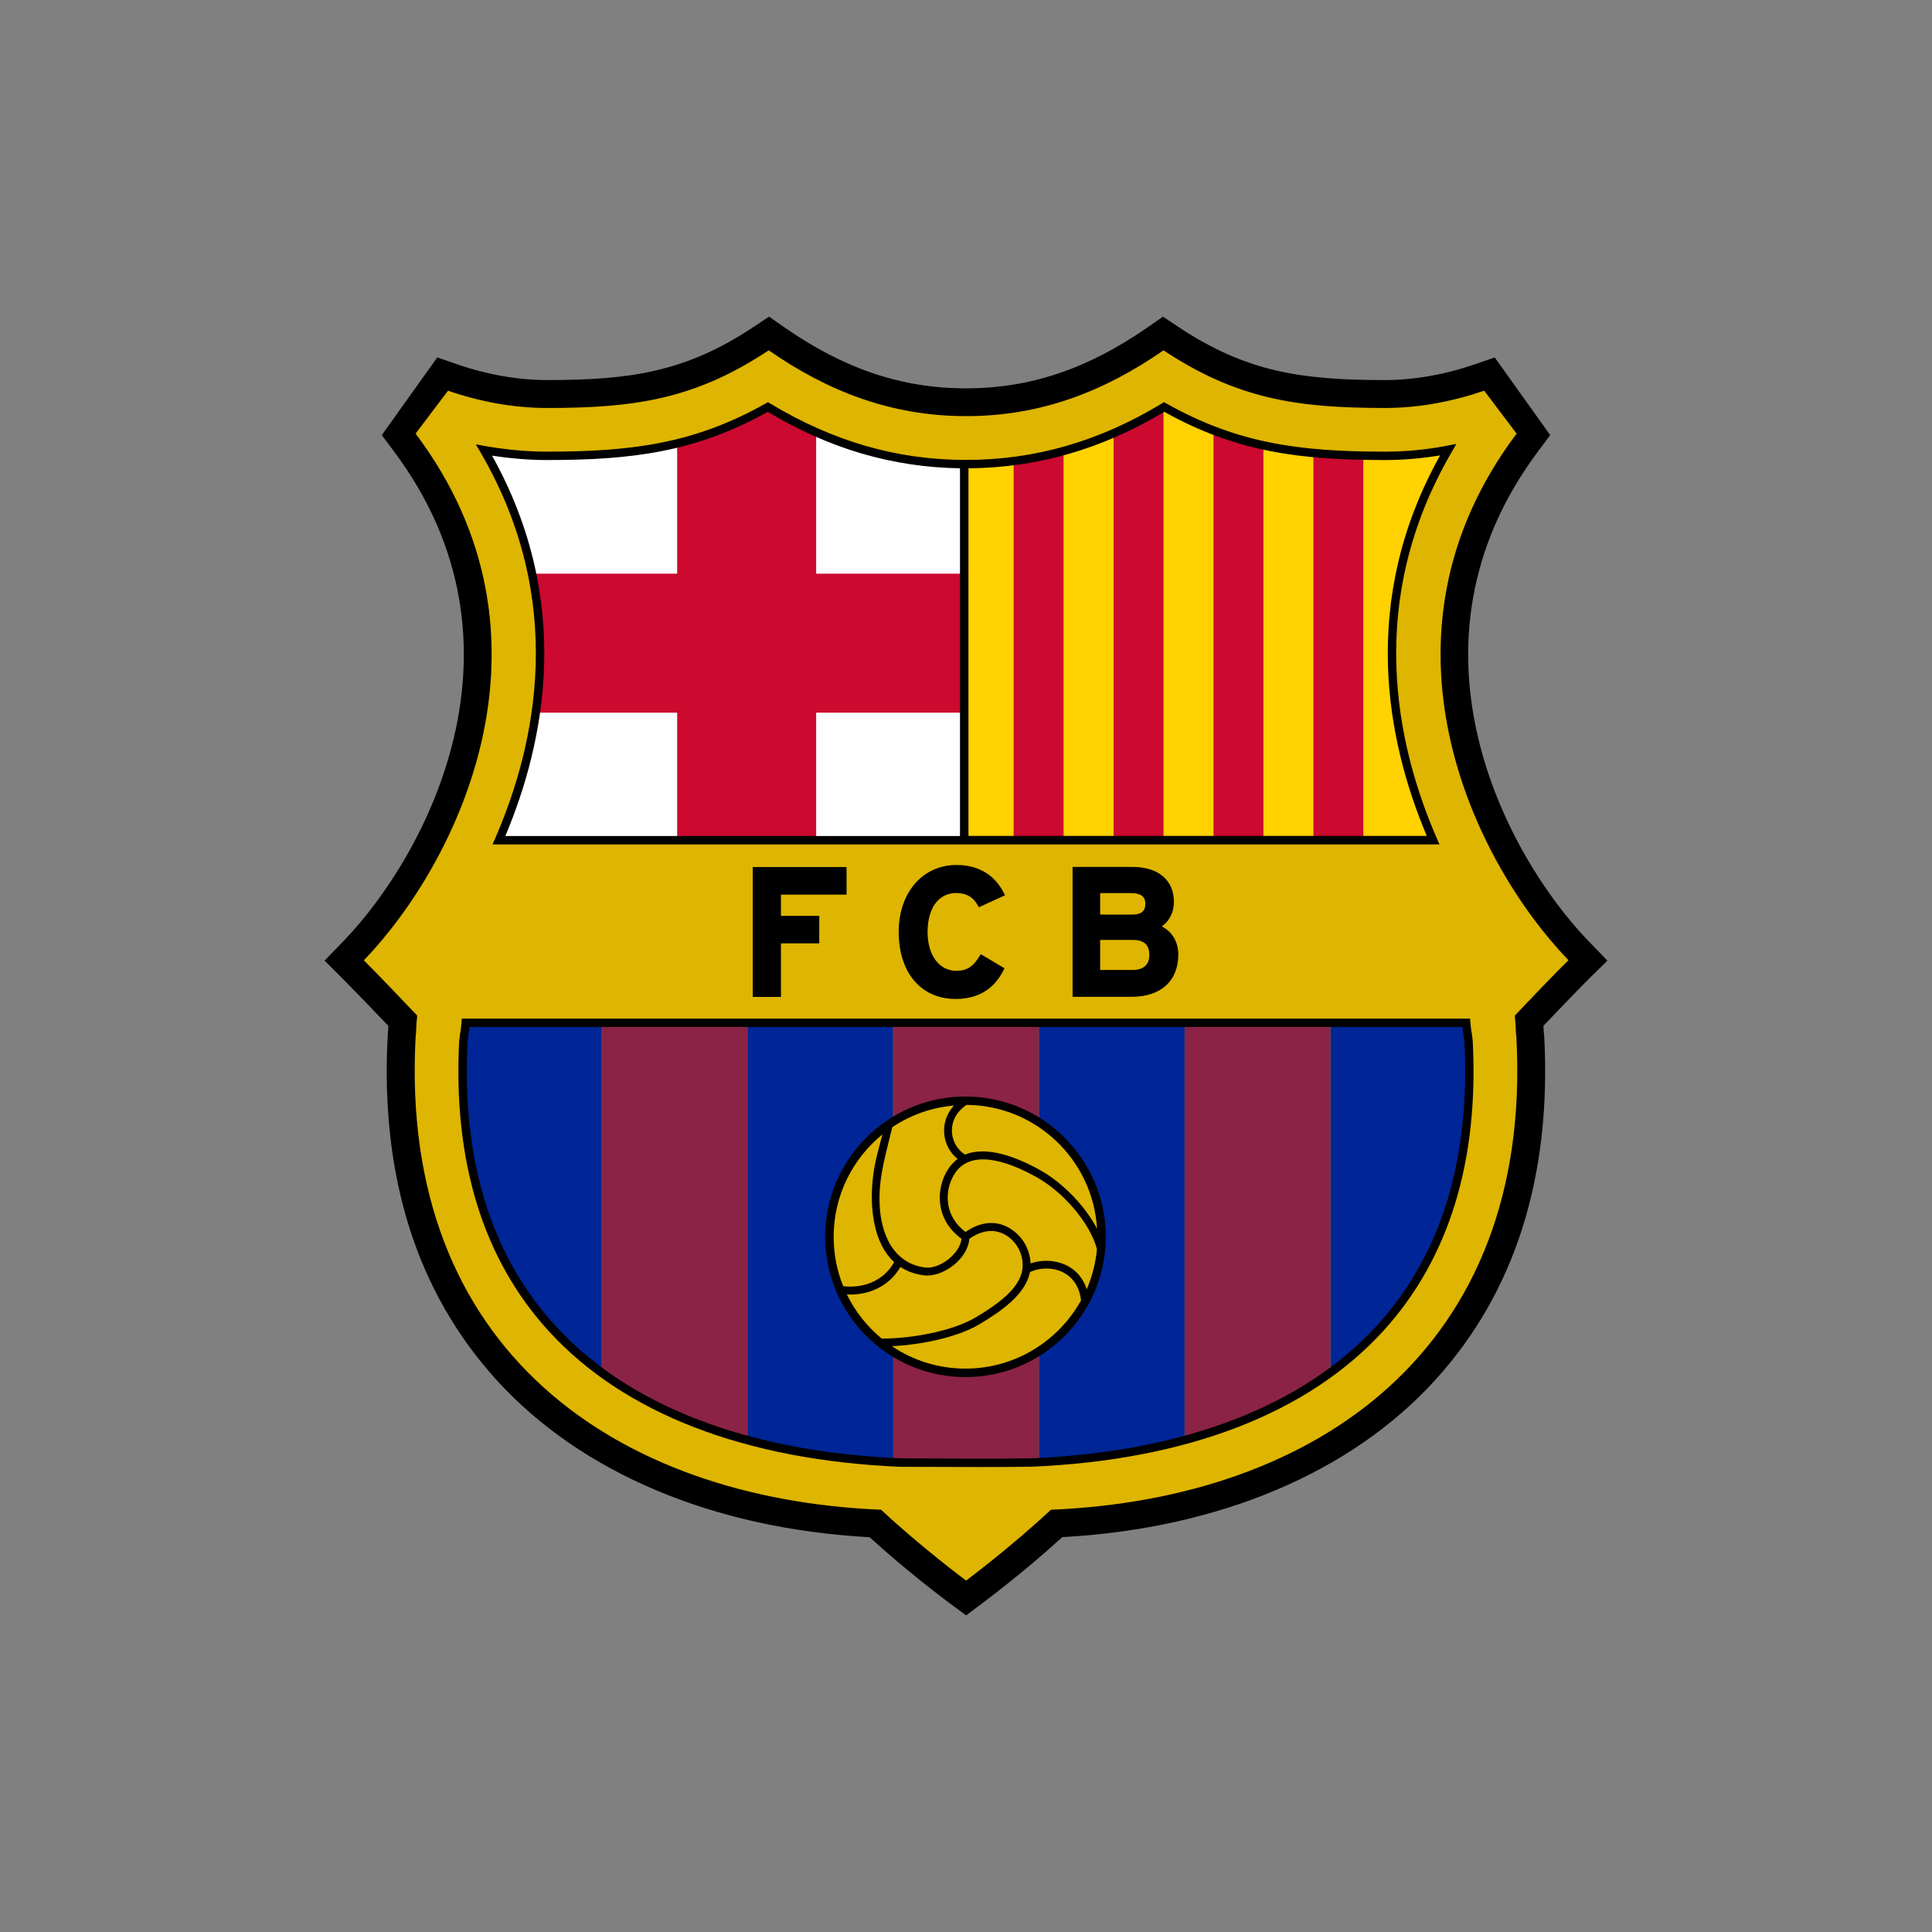
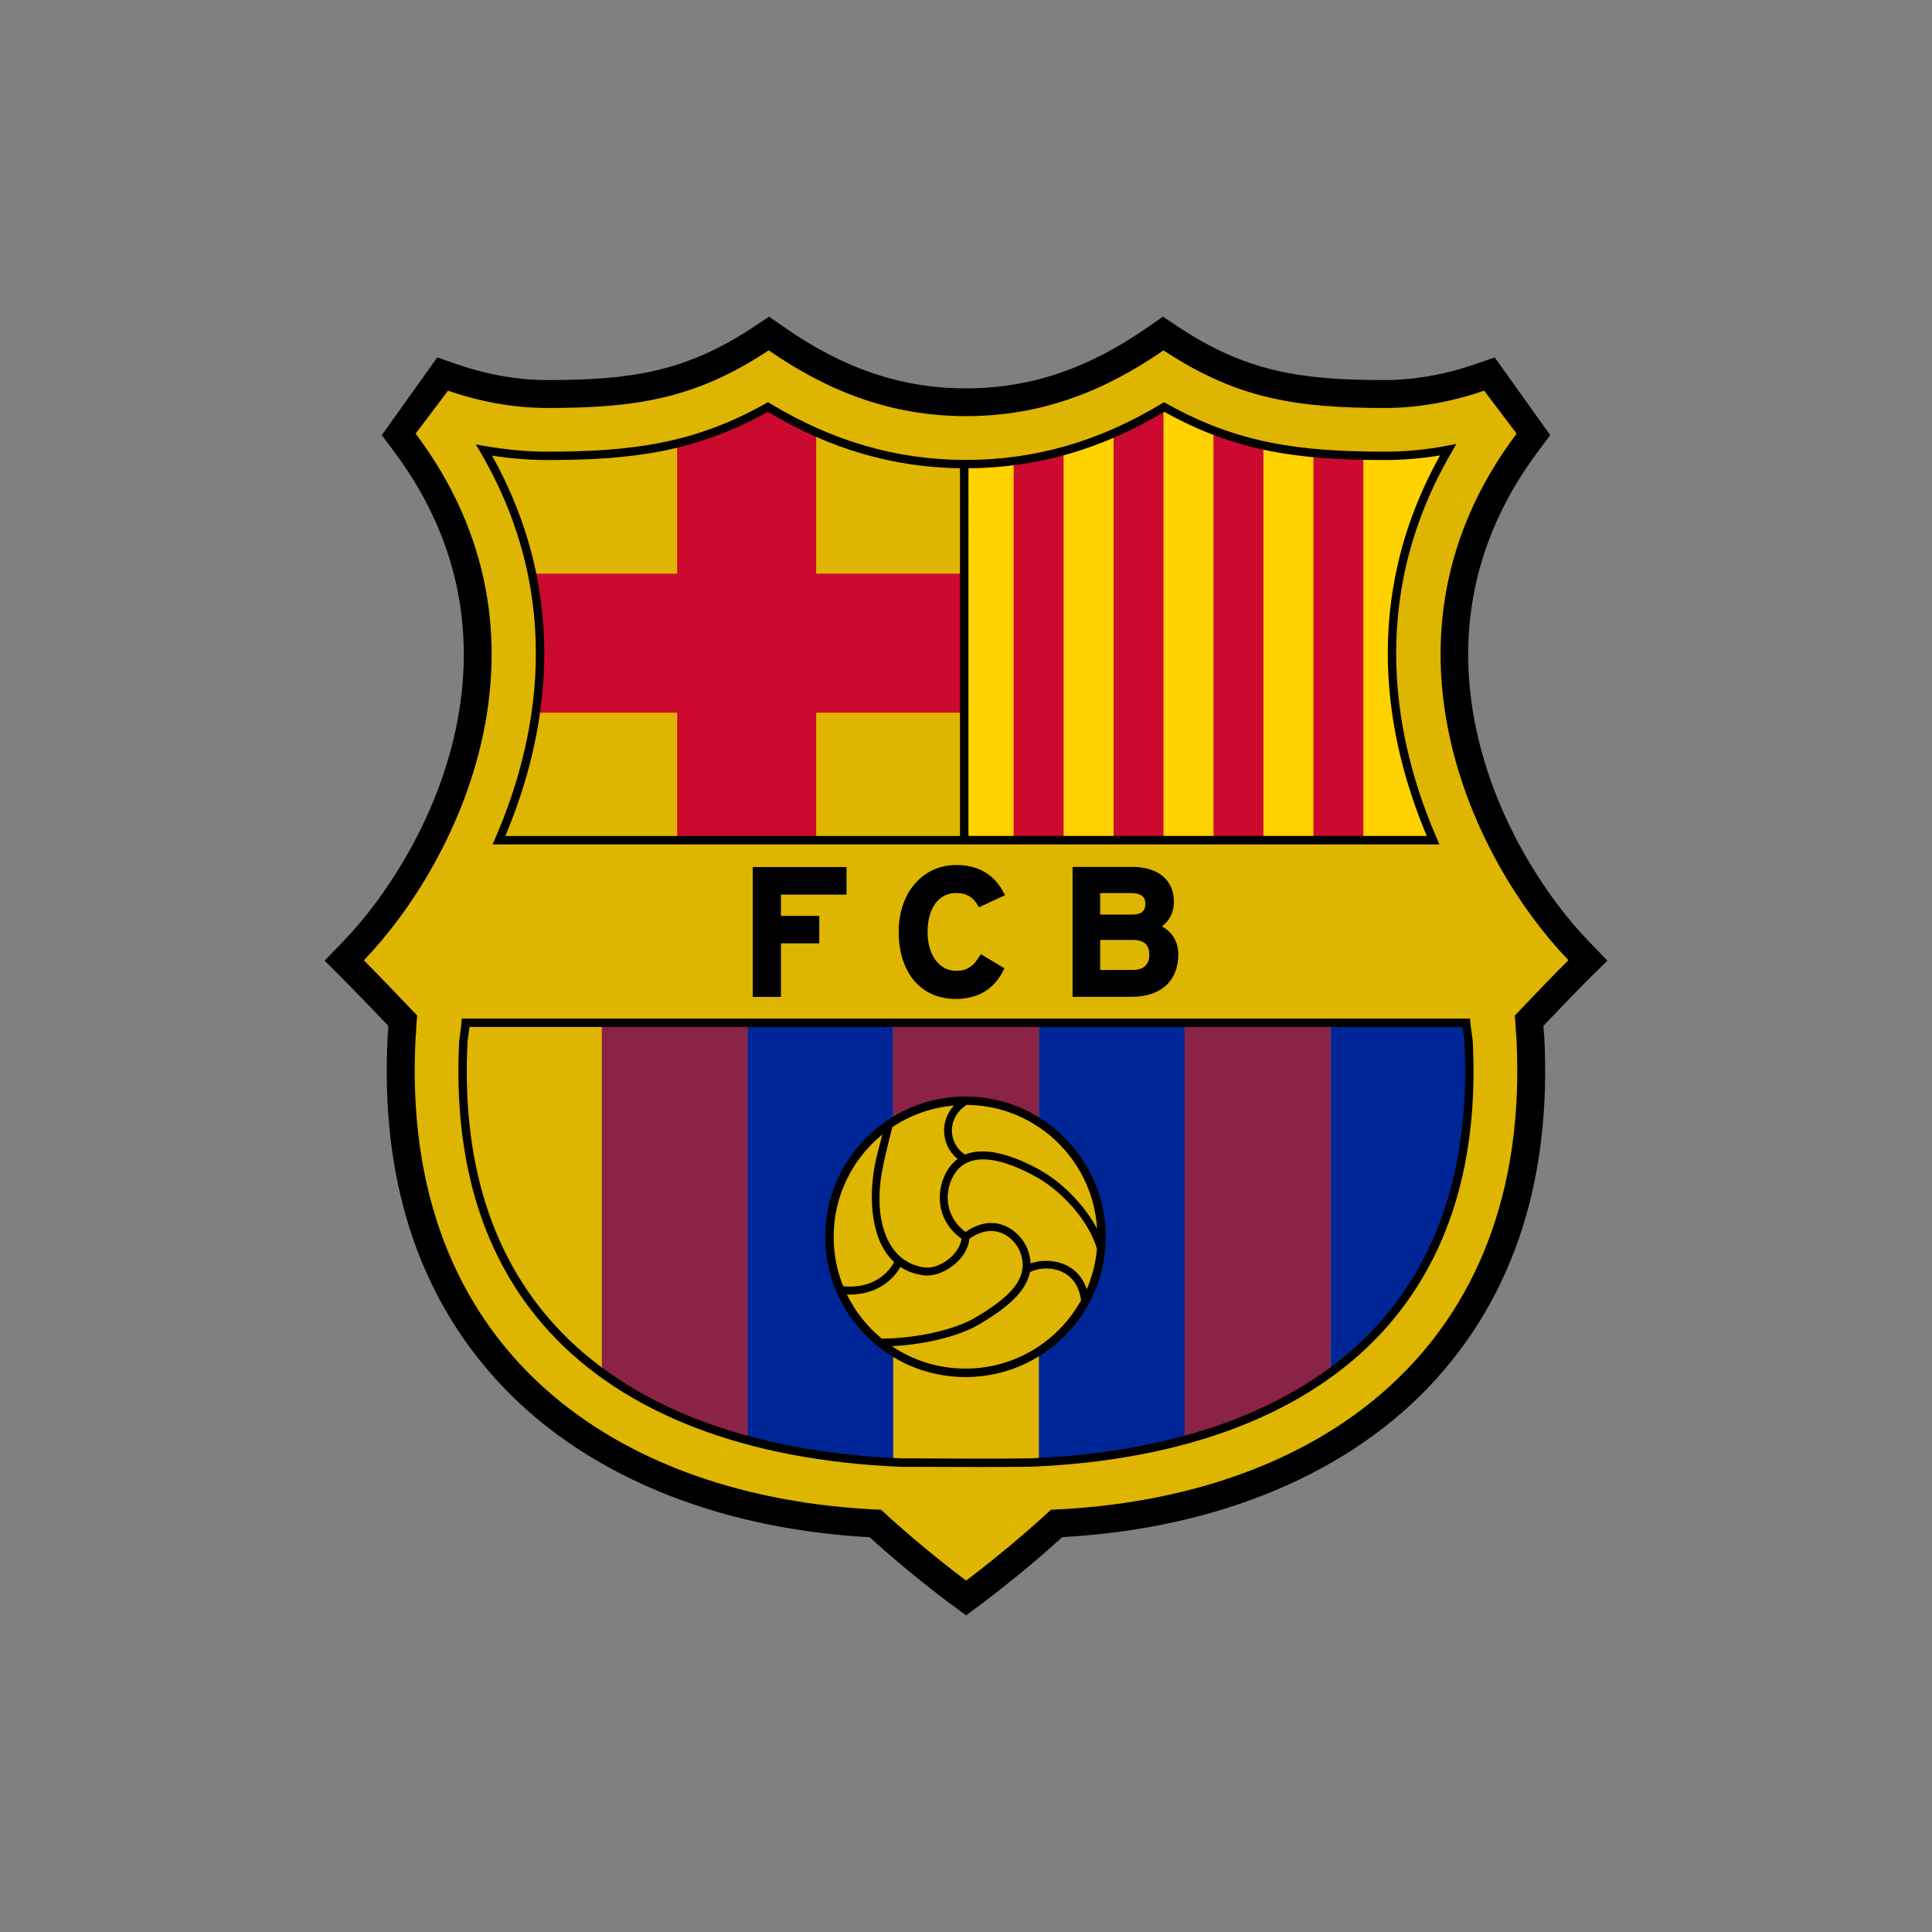
<svg xmlns="http://www.w3.org/2000/svg" id="Layer_1" x="0px" y="0px" viewBox="0 0 1800 1800" style="enable-background:new 0 0 1800 1800;" xml:space="preserve">
  <rect x="0" y="0" width="1800" height="1800" fill="#808080" stroke="none" />
  <style type="text/css">	.st0{fill:#DEB500;}	.st1{fill:#FFFFFF;}	.st2{fill:#FFD200;}	.st3{fill:#002596;}	.st4{fill:#8B2346;}	.st5{fill:#CC092F;}</style>
  <g id="BLACK" />
  <g>
    <g>
      <path class="st0" d="M1083.7,313.9l6,4c66.2,43.8,119.5,51.9,200.7,51.9c28.6,0,59.3-5.4,88.7-15.5l7.7-2.7l38.5,53.9l-4,5.3   c-142.9,189.9-31.5,394.9,47.4,476.7l7.3,7.6l-7.4,7.4c-10.3,10.3-28.3,29-41.6,42.9l-4.5,4.7l0.3,6.5l0.1,2.3   c0.1,1.7,0.1,3.4,0.5,6.4l0.1,1.2c6.7,126.7-26.1,230.7-97.6,309.2c-75.9,83.4-195.6,133.6-337,141.4l-5.5,0.3l-4,3.7   c-36,32.8-72.6,60-73,60.3l-6.4,4.8l-6.4-4.7c-1.5-1.1-37.6-28-73.2-60.3l-4-3.7l-5.5-0.3c-141.4-7.8-261.1-58-337-141.4   c-71.4-78.5-104.2-182.6-97.5-309.2l0.1-1.2c0.3-2.8,0.4-4.3,0.5-6.1l0-0.5l0-0.1l0.1-2l0.3-6.5l-4.5-4.7   c-12.5-13.2-31-32.3-41.6-42.9l-7.4-7.4l7.3-7.6c78.9-81.8,190.3-286.9,47.4-476.7l-4-5.3l38.5-53.9l7.7,2.7   c29.4,10.2,60.1,15.5,88.7,15.5c81.1,0,134.4-8,200.7-51.9l6-4l6,4.1c58.4,40.6,114.9,59.4,177.8,59.4   c62.9,0,119.3-18.9,177.8-59.4L1083.7,313.9" />
-       <path class="st1" d="M464.8,782.8c44.8-102.7,61.4-234.5-13.9-363.4c18.8,3.3,38.6,5.4,58.6,5.4c77.1,0,137.7-7,205.9-45.5   c53.7,32.5,113.9,53.2,184.4,53.2c70.8-0.1,130.9-20.7,184.7-53.2c68.2,38.5,128.8,45.5,205.9,45.5c20,0,39.8-2.1,58.8-5.7   c-75.5,129.2-58.8,261.1-14,363.7H464.8" />
      <path class="st2" d="M1335.2,782.8c-44.8-102.7-61.4-234.5,14-363.7c-19,3.7-38.7,5.7-58.8,5.7c-77.1,0-137.7-7-205.9-45.5   c-53.7,32.5-113.9,53.2-184.7,53.2c-0.7,0-1.3,0-2,0v350.4H1335.2z" />
      <g>
        <path class="st3" d="M1239.3,1278.9c85.8-62.7,136.4-162.8,129-308.8c-0.9-8.3-1.5-8.8-2.1-17.1h-126.8V1278.9z" />
        <path class="st4" d="M1103.6,1341.8c51.1-13.8,97-34.5,135.8-62.9V953h-135.8V1341.8z" />
        <path class="st4" d="M560.7,1278.9c38.8,28.4,84.7,49.1,135.8,62.9V953H560.7V1278.9z" />
-         <path class="st3" d="M431.7,970.1c-7.4,146,43.2,246.1,129,308.8V953H433.8C433.2,961.3,432.6,961.8,431.7,970.1z" />
        <g>
          <path class="st4" d="M900.3,1025.1c24.8,0,47.9,7.2,67.6,19.4V953H832.1v91.9C851.9,1032.4,875.2,1025.1,900.3,1025.1z" />
-           <path class="st4" d="M900.3,1280.9c-25.1,0-48.5-7.3-68.2-19.8v101.2c2.4,0.1,4.8,0.3,7.2,0.4c45.1,0.2,86,0.5,121.4,0     c2.4-0.1,4.8-0.3,7.2-0.4v-100.8C948.3,1273.7,925.2,1280.9,900.3,1280.9z" />
        </g>
        <path class="st3" d="M967.9,953v91.5c36.2,22.6,60.4,62.7,60.4,108.5c0,45.8-24.2,85.9-60.4,108.5v100.8    c47.9-2.4,93.6-9.1,135.8-20.5V953H967.9z" />
        <path class="st3" d="M772.4,1153c0-45.6,23.9-85.4,59.7-108.1V953H696.4v388.8c42.2,11.4,87.8,18,135.8,20.5V1261    C796.3,1238.4,772.4,1198.5,772.4,1153z" />
      </g>
      <path class="st5" d="M495.4,534.5c9.1,44.4,9.4,88,3.6,129.5h131.9v118.8h129.5V664h138V534.5h-138V402.7   c-15.5-6.8-30.4-14.7-44.9-23.5c-28.9,16.3-56.5,27-84.6,33.9v121.4H495.4z" />
      <g>
        <path class="st5" d="M1177.1,782.8V414.9c-15.6-3.4-31-7.9-46.5-13.9v381.8H1177.1z" />
        <path class="st5" d="M990.9,782.8V420.2c-15,4.1-30.5,7.3-46.5,9.4v353.2H990.9z" />
        <path class="st5" d="M1270.2,782.8V424.5c-16.1-0.3-31.5-1.1-46.5-2.5v360.7H1270.2z" />
        <path class="st5" d="M1084,782.8V379.5c-15,9-30.5,17.1-46.5,24.1v379.1H1084z" />
      </g>
      <path d="M1497.6,895l-17.8-18.4c-75.8-78.6-182.9-275.2-46.2-456.9l10.7-14.3l-51.7-72.4l-18.5,6.4c-27.8,9.6-56.8,14.7-83.7,14.7   c-78.1,0-129.2-7.6-192.2-49.3l-14.7-9.8l-14.5,10.1c-55.7,38.7-109.4,56.7-169,56.7s-113.3-18-169-56.7L716.5,295l-14.7,9.8   c-63,41.7-114.1,49.3-192.2,49.3c-26.9,0-55.9-5.1-83.7-14.7l-18.5-6.4l-51.7,72.4l10.7,14.3c136.7,181.6,29.6,378.3-46.2,456.9   L302.4,895l18.1,18.1c9.7,9.7,27,27.6,41.3,42.7c0,0.8-0.1,1.6-0.1,2.3c-0.1,1.6-0.1,2.9-0.4,5.4l-0.1,1.7   c-7,131,27.2,238.9,101.5,320.6c78.8,86.6,201.9,138.4,347.5,146.4c36.1,32.9,72.7,60.1,74.3,61.3l15.6,11.5l15.5-11.6   c1.6-1.2,38.1-28.4,74.1-61.3c145.6-8,268.8-59.8,347.5-146.4c74.3-81.7,108.5-189.6,101.5-320.6l-0.2-1.7   c-0.3-2.5-0.3-3.8-0.4-5.4c0-0.7-0.1-1.5-0.1-2.3c14.3-15,31.6-33,41.3-42.7L1497.6,895z M1411.3,946.2   c1.3,13.2,0.6,12.6,1.5,20.3c15.6,292-187.9,429.9-433.7,440.1c-37.6,35.1-79,66-79,66s-41.6-30.9-79.2-66   c-245.8-10.2-449.3-148.1-433.7-440.1c0.9-7.7,0.1-7.2,1.5-20.3c-14.1-14.9-37.4-39.2-49.7-51.5C427.1,803.1,530,593.8,387.2,404   l30.2-40c28.5,9.9,60.3,16.1,92.2,16.1c81.9,0,137.8-8.1,206.6-53.7c54.4,37.7,113.3,61.3,183.9,61.3   c70.6,0,129.5-23.6,183.9-61.3c68.7,45.5,124.7,53.7,206.6,53.7c31.9,0,63.6-6.3,92.2-16.1l30.2,40   c-142.8,189.8-39.9,399.1,48.3,490.6C1448.7,906.9,1425.4,931.3,1411.3,946.2z" />
      <path d="M430,952.7c-0.4,4.5-0.7,6.6-1.1,9c-0.3,2-0.7,4.3-1.1,8.3c-5.7,112.3,22.3,203.2,83.4,270.1   c70,76.8,183.4,120.5,328.1,126.5l5.5,0c24.1,0.1,46.9,0.2,68.3,0.2c16.8,0,32.7-0.1,47.7-0.3c144.6-6,258-49.7,328-126.5   c61-67,89.1-157.8,83.3-270.3c-0.4-3.8-0.7-6-1.1-8.1c-0.4-2.4-0.7-4.5-1.1-9l-0.3-3.6H430.2L430,952.7z M435.6,970.5   c0.4-3.6,0.7-5.7,1-7.7c0.3-1.8,0.5-3.5,0.8-6h925.2c0.3,2.5,0.5,4.2,0.8,6c0.3,1.9,0.6,4,1,7.5c5.6,110.1-21.8,199.1-81.3,264.4   c-68.6,75.2-180.1,118.1-322.4,124c-33.9,0.5-72.9,0.3-115.8,0l-5.4,0c-142.4-5.9-254-48.8-322.5-124   C457.4,1169.4,430,1080.5,435.6,970.5z" />
      <path d="M461.3,781.2l-2.4,5.5h882.2l-2.4-5.5c-38.3-87.9-67-221.7,13.9-360.2l4.3-7.4l-8.4,1.6c-19.5,3.8-39.1,5.6-58,5.6   c-78.7,0-137.4-7.4-204-45l-2-1.1l-2,1.2c-58.5,35.4-118.2,52.6-182.6,52.6c-64.3,0-123.9-17.3-182.4-52.6l-2-1.2l-2,1.1   c-66.6,37.6-125.2,45-204,45c-18.4,0-37.9-1.8-57.9-5.3l-8.3-1.5l4.3,7.3C528.3,559.5,499.6,693.3,461.3,781.2z M902.3,436.3   c64.3-0.5,124-17.7,182.4-52.6c67.3,37.5,126.6,44.9,205.8,44.9c16.8,0,34-1.5,51.2-4.3c-75.8,135.8-49.6,266.5-12.4,354.5h-427   V436.3z M458.4,424.5c17.6,2.7,34.8,4.1,51.1,4.1c79.3,0,138.5-7.4,205.8-44.9c57.5,34.4,116.1,51.6,179.1,52.6v342.6H470.8   C507.9,690.8,534.2,560.2,458.4,424.5z" />
      <polygon points="788.7,833.5 788.7,807.8 701.3,807.8 701.3,928.8 727.6,928.8 727.6,878.9 763.3,878.9 763.3,853.3 727.6,853.3    727.6,833.5   " />
      <path d="M890.9,832c9.5,0,16.2,4,20.5,12.2l0.6,1.1l24.3-11.2l-0.6-1.2c-8.5-17.6-23.9-27-44.5-27c-31.7,0-53.9,25.7-53.9,62.4   c0,37.9,20.8,62.4,53,62.4c21,0,36.2-9.2,45-27.5l0.5-1.1L913.8,889l-0.7,1.1c-6.3,10.5-12.3,14.4-22.1,14.4   c-16,0-26.8-14.6-26.8-36.3C864.3,845.9,874.5,832,890.9,832z" />
      <path d="M1093.7,840.3c0-20.4-14.5-32.6-38.8-32.6h-55.6v121h55.1c27.2,0,43.4-14.8,43.4-39.5c0-11.5-5.5-20.9-15.3-26.1   C1089.6,858,1093.7,849.8,1093.7,840.3z M1025,832.1h28.8c11.7,0,13.3,5.4,13.3,10.1c0,6.7-3.9,9.9-12.1,9.9h-30V832.1z    M1055.2,903.7H1025v-28h30.2c10.6,0,15.6,4.4,15.6,14C1070.8,898.8,1065.4,903.7,1055.2,903.7z" />
      <path d="M899.5,1283c72.1,0,130.7-58.6,130.7-130.7c0-72-58.6-130.7-130.7-130.7c-72.1,0-130.7,58.6-130.7,130.7   C768.8,1224.3,827.4,1283,899.5,1283z M899.5,1275.1c-25.4,0-49-7.7-68.5-20.9c25.9-1.2,60.4-7.8,81.8-20.6   c20.7-12.4,42.7-27.8,46.8-48.4c15.1-7.5,43.9-4,47.6,26.3C986.1,1249.5,945.8,1275.1,899.5,1275.1z M838.9,1180.4   c6,3.9,13.3,6.7,21.9,7.8c17.1,2.2,40.8-14.8,42.3-34c23.5-16.6,41.5-1.5,47,11.5c10.8,25.7-11.9,44.3-41.1,61.7   c-22.6,13.4-62,19.9-87.6,19.7c-13.5-11.2-24.7-25.2-32.4-41.1c1,0.1,2,0.1,3,0.1C812.2,1206.1,829.4,1196.8,838.9,1180.4z    M819.4,1118.4c-0.3-24.1,6.5-45.2,11.9-68.2c16.7-11.2,36.4-18.4,57.5-20.2c-14.2,15.5-11.2,38.1,3.4,49.8   c-3.4,2.5-6.5,5.8-9.2,10c-10.8,17.1-12.4,46,12.8,64.3c-1.5,14.4-20.7,28.5-34,26.8C833.3,1177.3,819.8,1150.9,819.4,1118.4z    M960.2,1177.1c-0.2-4.5-1.2-9.3-3.3-14.3c-6.5-15.6-29.1-34.6-57.3-15c-20.8-15.6-19.5-39.6-10.3-54.1   c14.3-22.6,46.7-13.6,76.4,3c24.1,13.4,49.3,41.5,56.3,67c-1.2,13.2-4.5,25.8-9.5,37.5C1003.9,1175,976.8,1171.2,960.2,1177.1z    M969.1,1090.2c-21.5-12-49.6-22.9-69.9-14.5c-15.4-9.5-18-33.6,1.4-46.3c64.9,0.5,117.7,51.4,121.5,115.4   C1010.5,1122.7,989.4,1101.5,969.1,1090.2z M822.1,1056.9c-2.3,9-4.5,16.9-6.3,25c-6.3,28.9-6.2,72.5,17.3,94   c-8.1,14.4-22.9,22.8-41.1,22.8c-2.2,0-4.3-0.1-6.4-0.4c-5.8-14.2-8.9-29.8-8.9-46C776.7,1113.8,794.4,1079.5,822.1,1056.9z" />
    </g>
  </g>
</svg>